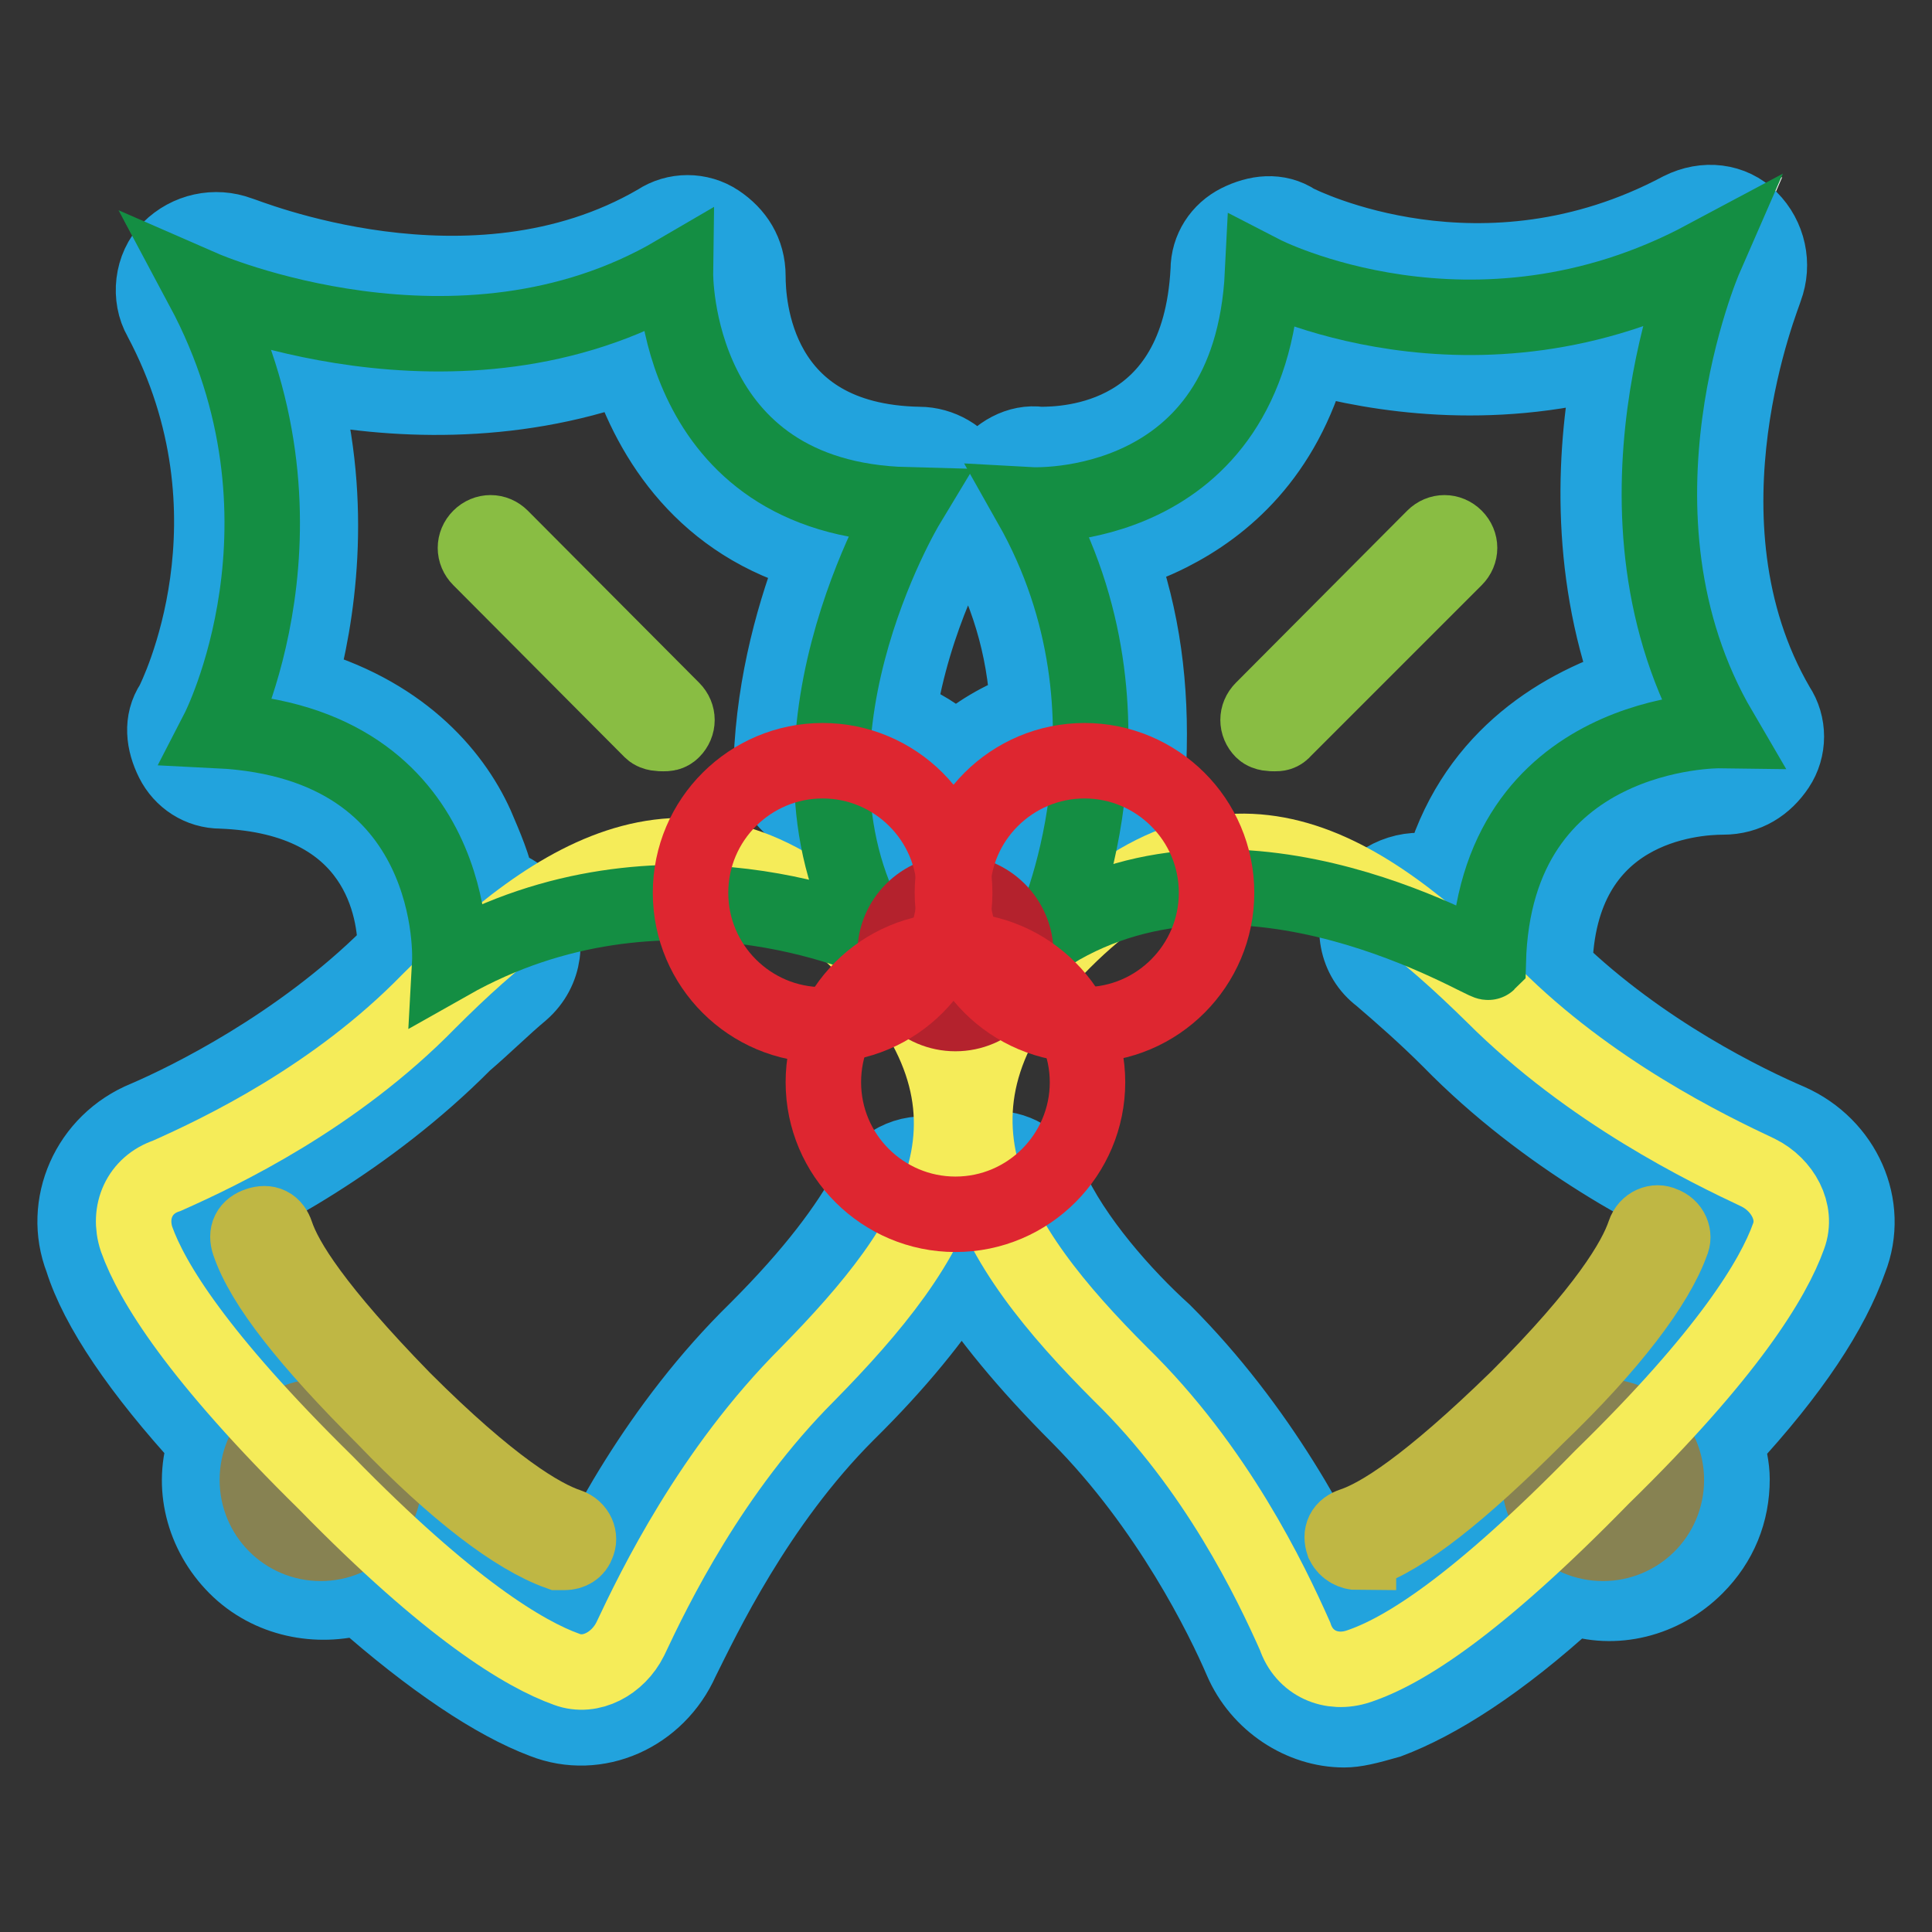
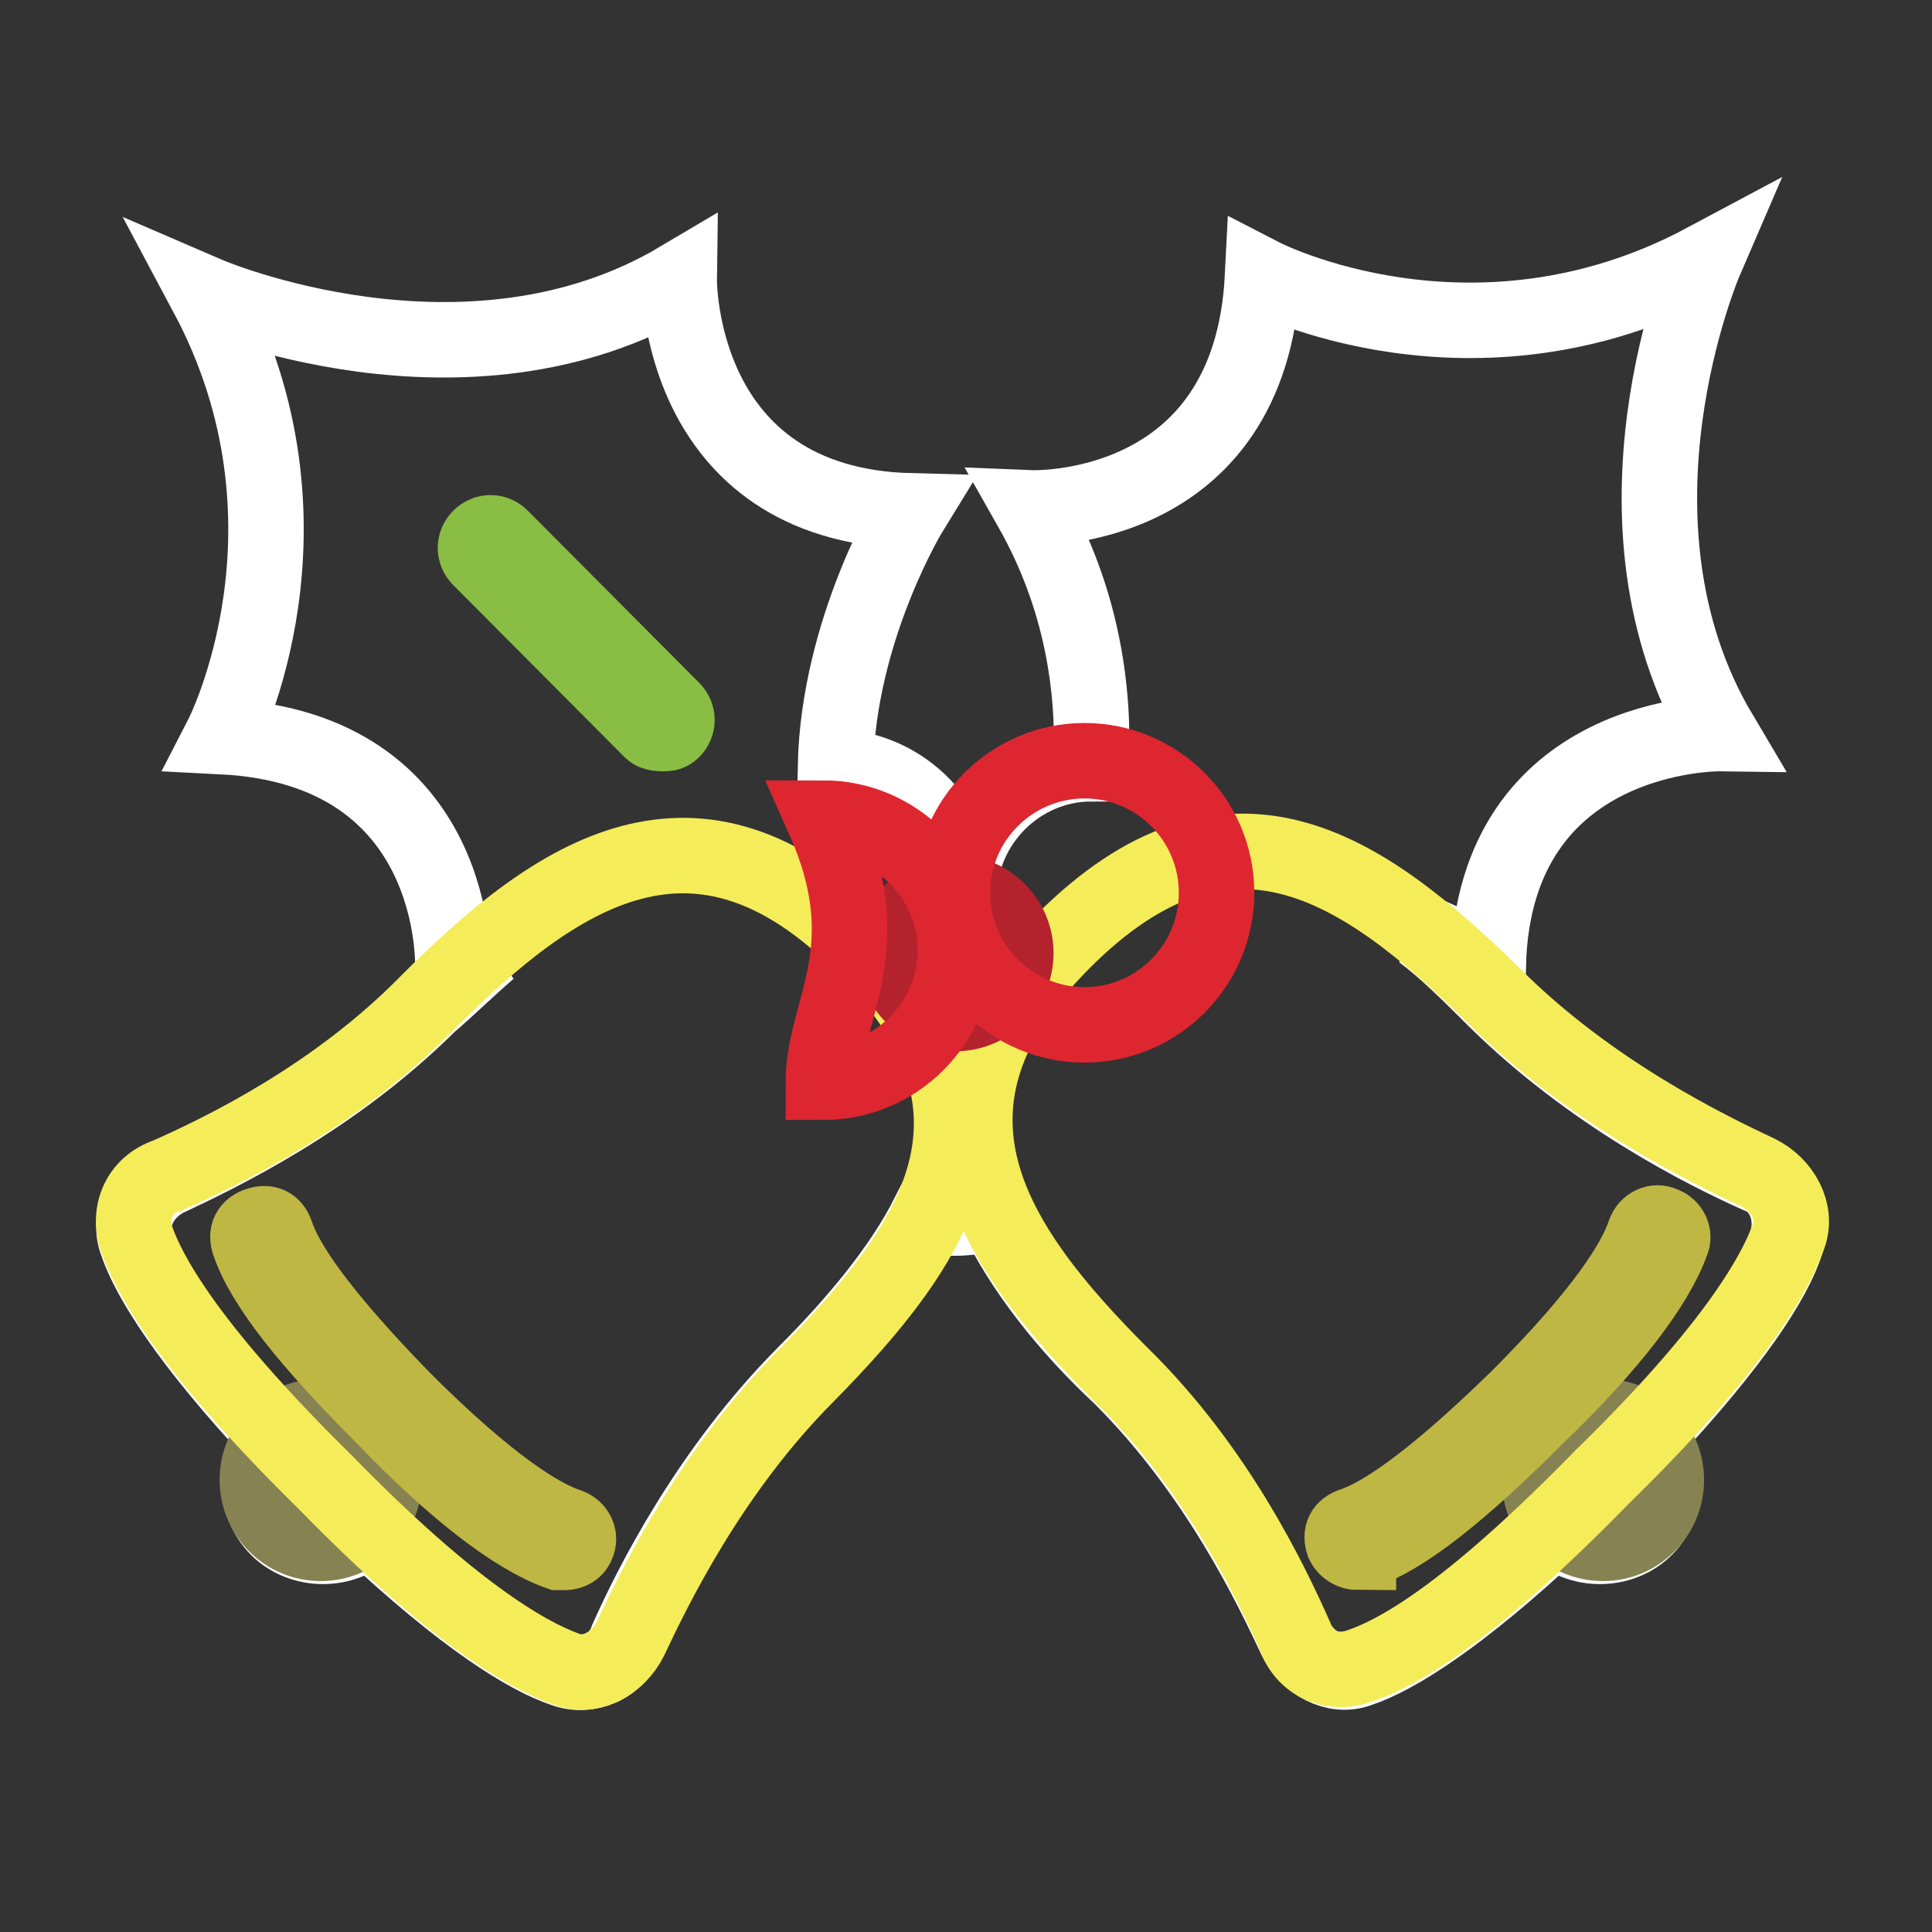
<svg xmlns="http://www.w3.org/2000/svg" version="1.1" x="0px" y="0px" viewBox="0 0 256 256" enable-background="new 0 0 256 256" xml:space="preserve">
  <rect x="0" y="0" width="256" height="256" fill="#333333" stroke="none" />
  <g>
    <path stroke-width="10" fill-opacity="0" stroke="#ffffff" d="M233.1,155.8c-7.2-3.2-22.3-10.8-35.1-23.5c-3.2-3.2-6.4-6.4-9.6-8.8c5.6,2.4,8.8,4.4,8.8,4.4 c0.8-31.1,30.7-30.7,30.7-30.7c-16.8-28.3-2-62.6-2-62.6c-30.7,16.4-58.6,2-58.6,2c-1.6,31.9-30.7,30.7-30.7,30.7 c6.8,12,8.4,23.9,8,33.9c-9.6,0-17.5,8-17.5,17.5c0,2.8,0.8,5.6,2,8.4c-0.8,0-1.6-0.4-2-0.4c-0.4,0-1.6,0-2,0.4 c1.2-2.4,2-5.2,2-8.4c0-9.2-7.2-16.8-16.4-17.1c0.4-18.3,10-33.9,10-33.9c-31.1-0.8-30.7-30.7-30.7-30.7c-28.3,16.8-62.6,2-62.6,2 c16.4,30.7,2,58.6,2,58.6C61.2,99.2,60,128.3,60,128.3l4.8-2.4c-2.8,2.4-5.2,4.8-8,7.2C44,145.8,28.9,153,22.1,156.2 c-3.2,1.6-5.2,5.2-4,8.4c1.6,4.8,6.8,13.2,18.7,25.9c-3.2,3.2-3.2,8.8,0,12c3.2,3.2,8.8,3.2,12,0c12.8,12,21.1,17.1,25.9,18.7 c3.2,1.2,7.2-0.4,8.4-4c3.2-7.2,10.8-22.3,23.5-35.1c6.8-6.8,12.8-14,16.4-21.1c1.2,0.4,2.4,0.4,3.6,0.4c2,0,3.6-0.4,5.2-0.8 c3.6,7.6,9.6,15.2,16.8,21.9c12.8,12.8,19.9,27.9,23.1,34.7c1.6,3.2,5.2,5.2,8.4,4c4.8-1.6,13.2-6.8,25.9-18.7 c3.2,3.2,8.8,3.2,12,0s3.2-8.8,0-12c12-12.8,17.2-21.1,18.7-25.9C237.9,161,236.3,157,233.1,155.8L233.1,155.8z" />
-     <path stroke-width="10" fill-opacity="0" stroke="#22a3dd" d="M178.1,229.2c-5.6,0-11.2-3.6-13.6-9.2c-2.4-5.6-9.6-20.3-21.5-32.3c-7.2-7.2-12-13.2-15.6-18.7 c-3.6,5.6-8.4,11.6-15.2,18.3c-12,12-19.1,27.1-21.9,32.7c-3.2,7.2-11.2,10.8-18.3,8c-6.4-2.4-14.8-8-24.3-16.4 c-5.6,1.6-12,0.4-16.4-4c-4.4-4.4-6-10.8-4-16.4c-8.8-9.6-14.4-17.9-16.4-24.3c-2.8-7.2,0.8-15.6,8.4-18.7 c5.6-2.4,20.3-9.6,32.3-21.5l0.8-0.8c0-5.2-2-20.3-23.1-21.1c-2.8,0-5.2-1.6-6.4-4c-1.2-2.4-1.6-5.2,0-7.6 c0.4-0.8,12.4-24.7-1.6-51c-1.6-2.8-1.2-6.8,1.2-9.2c2.4-2.4,6-3.2,9.2-2c0.4,0,30.7,12.8,55.4-1.6c2.4-1.6,5.6-1.6,8,0 c2.4,1.6,4,4,4,7.2c0,3.6,0.8,21.9,22.7,22.3c2.8,0,5.6,1.6,6.8,4c0.8,1.2,0.8,2.4,0.8,3.6c0-1.2,0.4-2.8,1.2-4 c1.6-2.4,4.4-4,7.2-3.6c3.6,0,21.1-0.4,22.3-23.1c0-2.8,1.6-5.2,4-6.4c2.4-1.2,5.2-1.6,7.6,0c0.8,0.4,24.7,12.4,51-1.6 c3.2-1.6,6.8-1.2,9.2,1.2c2.4,2.4,3.2,6,2,9.2c0,0.4-12.8,30.7,1.6,55.4c1.6,2.4,1.6,5.6,0,8c-1.6,2.4-4,4-7.2,4 c-4,0-21.9,1.2-22.3,22.7c11.6,11.2,25.5,17.9,31.1,20.3c7.2,3.2,10.8,11.2,8,18.3c-2.4,6.8-7.6,14.8-16.4,24.3 c0.4,1.6,0.8,3.2,0.8,4.8c0,4.4-1.6,8.4-4.8,11.6c-4.4,4.4-10.8,6-16.4,4c-9.6,8.8-17.9,14-24.3,16.4 C181.2,228.8,179.6,229.2,178.1,229.2L178.1,229.2z M131.8,152.2c3.2,0,6,2,7.2,4.8c3.2,7.2,10,14.8,15.2,19.5 c12.8,12.8,20.7,27.9,24.3,36.3c3.6-1.6,10.4-5.6,21.9-16.8c3.2-2.8,8-2.8,11.2,0h0.4v-0.4c-3.2-3.2-3.2-8,0-11.2 c11.2-12,15.2-18.7,16.8-21.9c-8.4-3.6-23.9-11.6-36.7-24.7c-3.2-3.2-6.4-6-9.2-8.4c-3.2-2.4-4-6.8-2-10.4c2.4-3.2,6.4-4.4,10-3.2 c4-14.8,15.2-21.9,25.1-25.1c-5.6-15.6-4.8-31.5-2.4-43.1c-16.4,4.4-31.1,2-39.9-0.4c-3.6,13.2-11.6,19.9-18.7,23.5 c-2.4,1.2-4.4,2-6.8,2.4c3.2,8.8,4.4,17.9,4,27.9c0,4.4-3.6,7.6-8,7.6h-0.4c-5.2,0-9.2,4.4-9.2,9.6c0,1.6,0.4,2.8,1.2,4.4 c1.6,2.8,1.2,6-0.4,8.4c-1.6,2.4-4.8,3.6-7.6,3.6H127h-0.4h-1.2c-2.8,0.4-6-0.8-7.6-3.6c-1.6-2.4-2-5.6-0.4-8.4 c0.8-1.6,1.2-2.8,1.2-4.4c0-4.8-4-9.2-8.8-9.2c-4.4-0.4-7.6-4-7.6-8c0.4-10.8,3.2-20.3,6-27.5c-14.8-4-21.9-15.2-25.1-25.1 c-15.6,5.6-31.5,4.8-43.1,2.4c4.4,16.4,2,31.1-0.4,39.9c13.2,3.6,20.3,11.6,23.5,18.7c1.2,2.8,2.4,5.6,2.8,8c2,0.4,3.6,1.6,4.8,3.6 c2,3.2,1.6,7.6-1.6,10.4c-2.4,2-4.8,4.4-7.6,6.8C48.8,151,33.7,159,25.3,162.6c1.6,3.6,5.6,10.4,16.8,21.9c2.8,3.2,2.8,8,0,11.2 v0.4h0.4c3.2-3.2,8-3.2,11.2,0c12,11.2,18.7,15.2,21.9,16.8c3.6-8.4,11.6-23.9,24.7-36.7c7.6-7.6,12-13.6,14.8-18.7 c1.6-3.2,5.2-5.2,8.8-4.4c1.6,0.4,2.8,0.4,4.8-0.4C130.2,152.2,131,152.2,131.8,152.2L131.8,152.2z M119,94.8 c2.8,1.2,5.6,2.8,7.6,4.8c2.8-2.4,6-4.4,9.6-5.6c-0.4-8.4-2.8-16-6.8-23.1c-0.8-1.2-0.8-2.4-1.2-3.6c0,1.2-0.4,2.8-1.2,4 C127,71.2,121,81.6,119,94.8L119,94.8z" />
    <path stroke-width="10" fill-opacity="0" stroke="#878252" d="M34.1,196.1c0,4.6,3.7,8.4,8.4,8.4c4.6,0,8.4-3.7,8.4-8.4c0,0,0,0,0,0c0-4.6-3.7-8.4-8.4-8.4 C37.8,187.7,34.1,191.4,34.1,196.1C34.1,196.1,34.1,196.1,34.1,196.1z" />
    <path stroke-width="10" fill-opacity="0" stroke="#f5ec59" d="M18.1,164.2c-1.2-3.6,0.4-7.2,4-8.4c7.2-3.2,22.3-10.4,34.7-23.1c17.1-17.1,35.5-29.5,57.4-7.6 c21.9,21.9,10,39.5-7.2,57c-12.8,12.8-20.3,28.3-23.5,35.1c-1.6,3.2-5.2,5.2-8.4,4c-5.6-2-15.6-8-31.9-24.7 C26.1,179.7,20.1,169.8,18.1,164.2L18.1,164.2z" />
    <path stroke-width="10" fill-opacity="0" stroke="#bfb744" d="M74.8,205.7H74c-5.6-2-13.6-8-23.1-17.9c-10-10-16-17.5-17.9-23.1c-0.4-1.2,0-2,1.2-2.4 c1.2-0.4,2,0,2.4,1.2c1.2,3.6,5.2,10,16.8,21.9c11.6,11.6,18.3,15.6,21.9,16.8c1.2,0.4,1.6,1.6,1.2,2.4 C76.3,205.3,75.6,205.7,74.8,205.7L74.8,205.7z" />
    <path stroke-width="10" fill-opacity="0" stroke="#878252" d="M204,196.1c0,4.6,3.7,8.4,8.4,8.4c4.6,0,8.4-3.7,8.4-8.4c0,0,0,0,0,0c0-4.6-3.7-8.4-8.4-8.4 C207.7,187.7,204,191.4,204,196.1C204,196.1,204,196.1,204,196.1z" />
    <path stroke-width="10" fill-opacity="0" stroke="#f5ec59" d="M180,220.8c-3.6,1.2-7.2-0.4-8.4-4c-3.2-7.2-10.4-22.3-23.1-34.7c-17.1-17.1-29.5-35.5-7.6-57.4 c21.9-21.9,39.5-10,57,7.2c12.8,12.8,28.3,20.3,35.1,23.5c3.2,1.6,5.2,5.2,4,8.4c-2,5.6-8,15.6-24.7,31.9 C195.6,212.8,186,218.8,180,220.8L180,220.8z" />
    <path stroke-width="10" fill-opacity="0" stroke="#bfb744" d="M180,205.7c-0.8,0-1.6-0.4-2-1.2c-0.4-1.2,0-2,1.2-2.4c3.6-1.2,10-5.2,21.9-16.8 c11.6-11.6,15.6-18.3,16.8-21.9c0.4-1.2,1.6-1.6,2.4-1.2c1.2,0.4,1.6,1.6,1.2,2.4c-2,5.6-8,13.6-17.9,23.1 c-10,10-17.5,16-23.1,17.9H180z" />
-     <path stroke-width="10" fill-opacity="0" stroke="#148e43" d="M139.4,123.5c0,0,13.2-28.3-2.8-56.6c0,0,29.1,1.6,30.7-30.7c0,0,27.9,14.4,58.6-2c0,0-14.8,33.9,2,62.6 c0,0-29.9-0.4-30.7,30.7C196.8,127.9,164.9,107.9,139.4,123.5L139.4,123.5z" />
-     <path stroke-width="10" fill-opacity="0" stroke="#89bd43" d="M168.9,97.2c-0.4,0-1.2,0-1.6-0.4c-0.8-0.8-0.8-2,0-2.8L190,71.2c0.8-0.8,2-0.8,2.8,0c0.8,0.8,0.8,2,0,2.8 l-22.7,22.7C169.7,97.2,169.3,97.2,168.9,97.2z" />
-     <path stroke-width="10" fill-opacity="0" stroke="#148e43" d="M116.2,124.7c0,0-28.3-13.2-56.6,2.8c0,0,1.6-29.1-30.7-30.7c0,0,14.4-27.9-2-58.6c0,0,33.9,14.8,62.6-2 c0,0-0.4,29.9,30.7,30.7C120.2,66.9,100.7,99.2,116.2,124.7L116.2,124.7z" />
    <path stroke-width="10" fill-opacity="0" stroke="#89bd43" d="M87.9,97.2c-0.4,0-1.2,0-1.6-0.4L63.6,74c-0.8-0.8-0.8-2,0-2.8c0.8-0.8,2-0.8,2.8,0L89.1,94 c0.8,0.8,0.8,2,0,2.8C88.7,97.2,88.3,97.2,87.9,97.2z" />
    <path stroke-width="10" fill-opacity="0" stroke="#b4222d" d="M118.6,126.3c0,4.4,3.6,8,8,8c4.4,0,8-3.6,8-8c0,0,0,0,0,0c0-4.4-3.6-8-8-8 C122.2,118.3,118.6,121.9,118.6,126.3C118.6,126.3,118.6,126.3,118.6,126.3z" />
-     <path stroke-width="10" fill-opacity="0" stroke="#de2630" d="M91.5,118.3c0,9.7,7.9,17.5,17.5,17.5c9.7,0,17.5-7.9,17.5-17.5l0,0c0-9.7-7.9-17.5-17.5-17.5 C99.4,100.8,91.5,108.6,91.5,118.3z" />
    <path stroke-width="10" fill-opacity="0" stroke="#de2630" d="M126.2,118.3c0,9.7,7.9,17.5,17.5,17.5c9.7,0,17.5-7.9,17.5-17.5c0-9.7-7.9-17.5-17.5-17.5 C134.1,100.8,126.2,108.6,126.2,118.3z" />
-     <path stroke-width="10" fill-opacity="0" stroke="#de2630" d="M109.1,143.4c0,9.7,7.9,17.5,17.5,17.5c9.7,0,17.5-7.9,17.5-17.5s-7.9-17.5-17.5-17.5 C116.9,125.9,109.1,133.7,109.1,143.4z" />
+     <path stroke-width="10" fill-opacity="0" stroke="#de2630" d="M109.1,143.4c9.7,0,17.5-7.9,17.5-17.5s-7.9-17.5-17.5-17.5 C116.9,125.9,109.1,133.7,109.1,143.4z" />
  </g>
</svg>